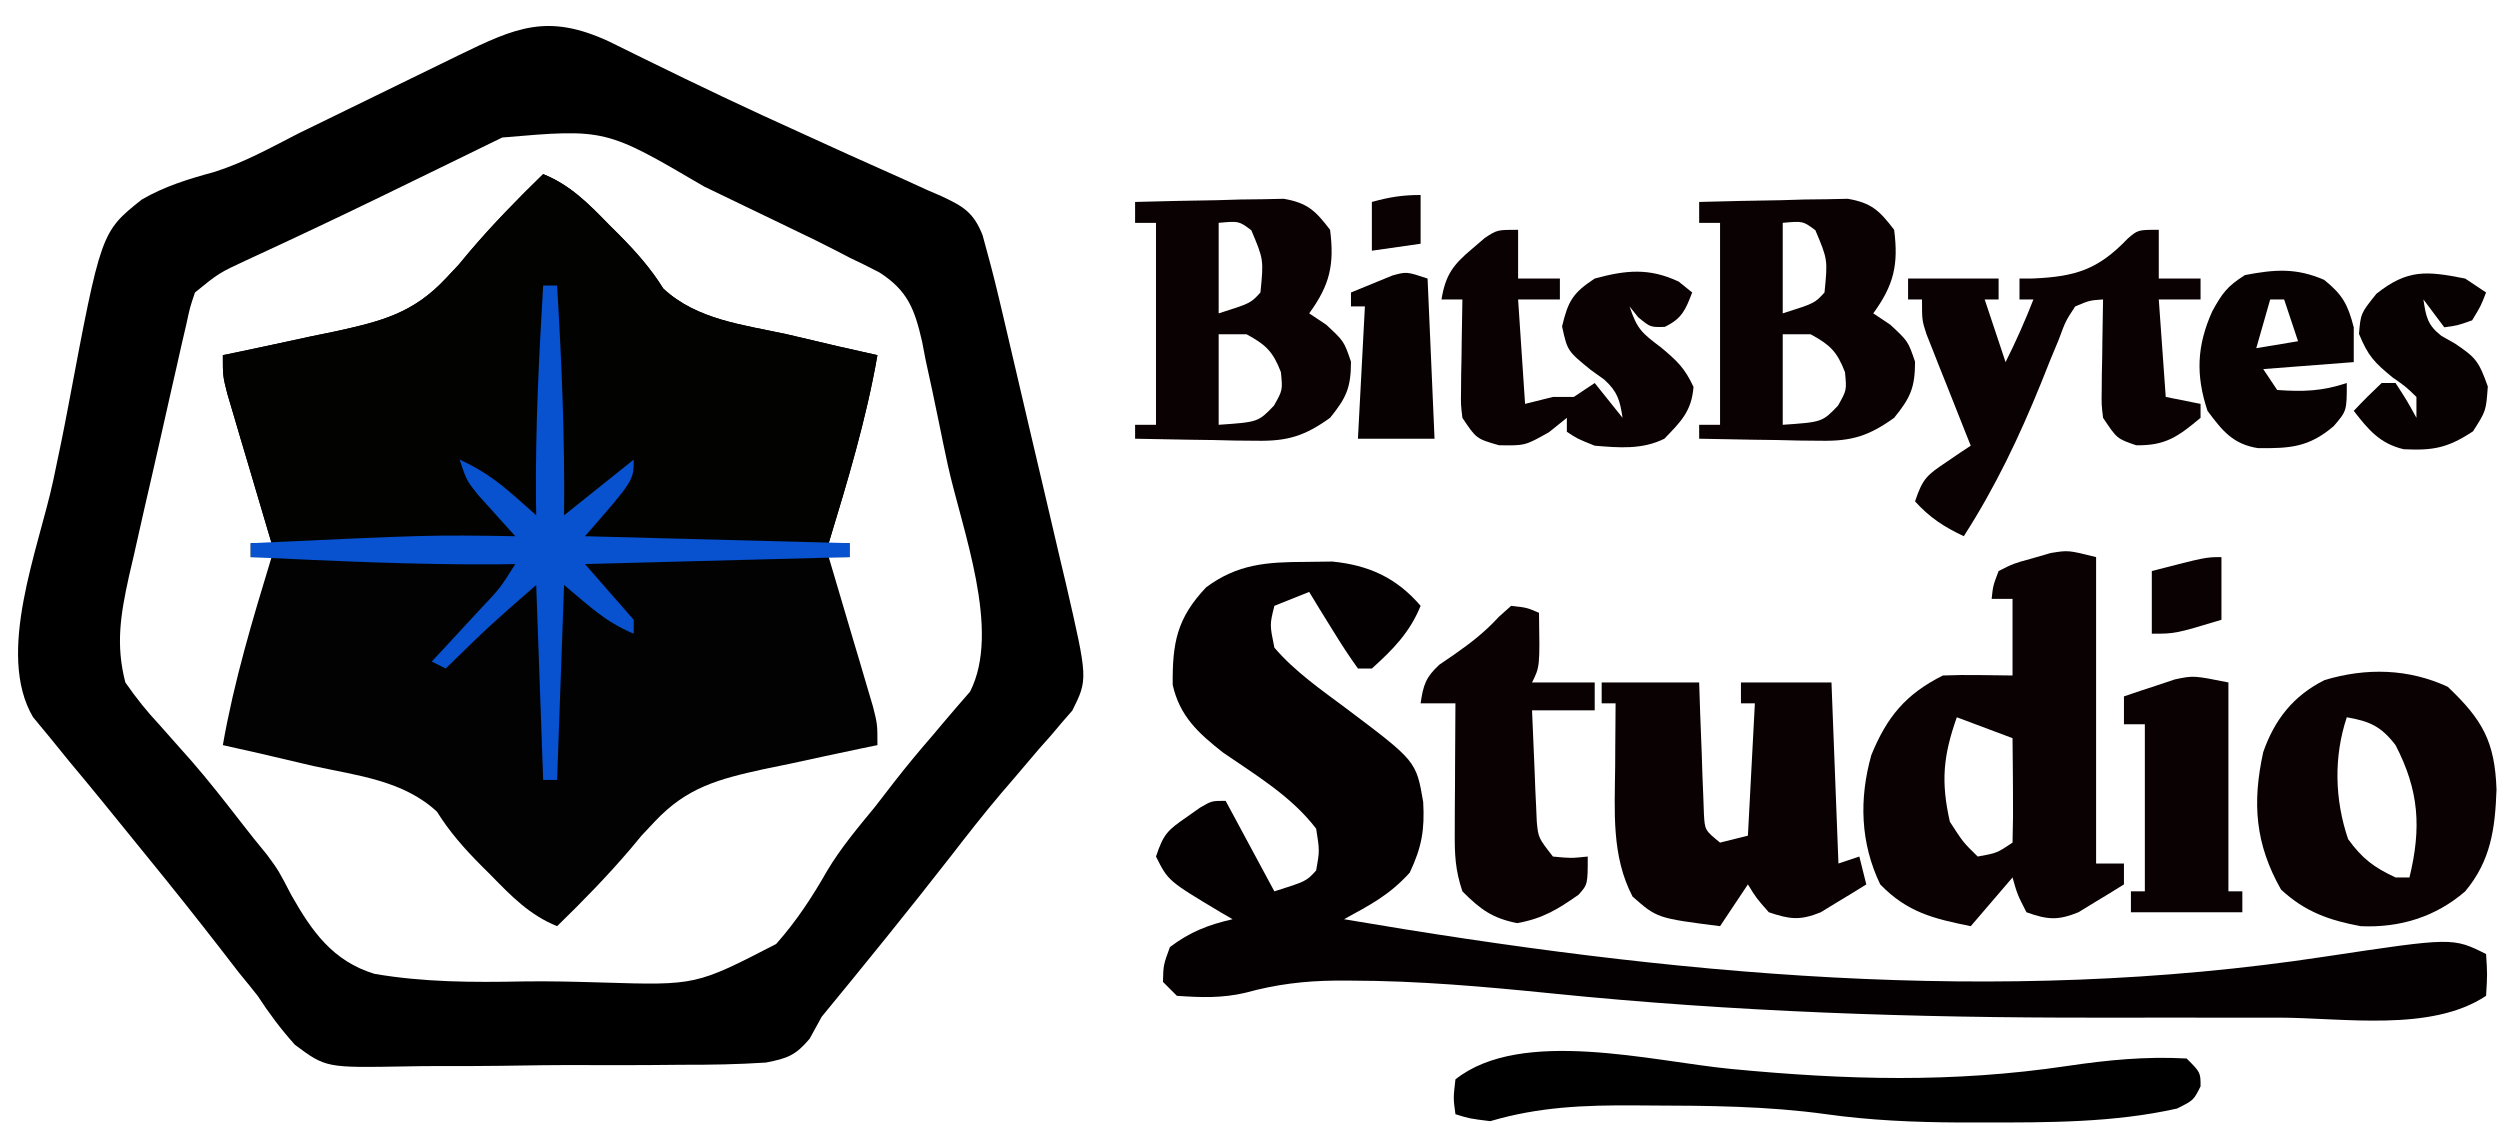
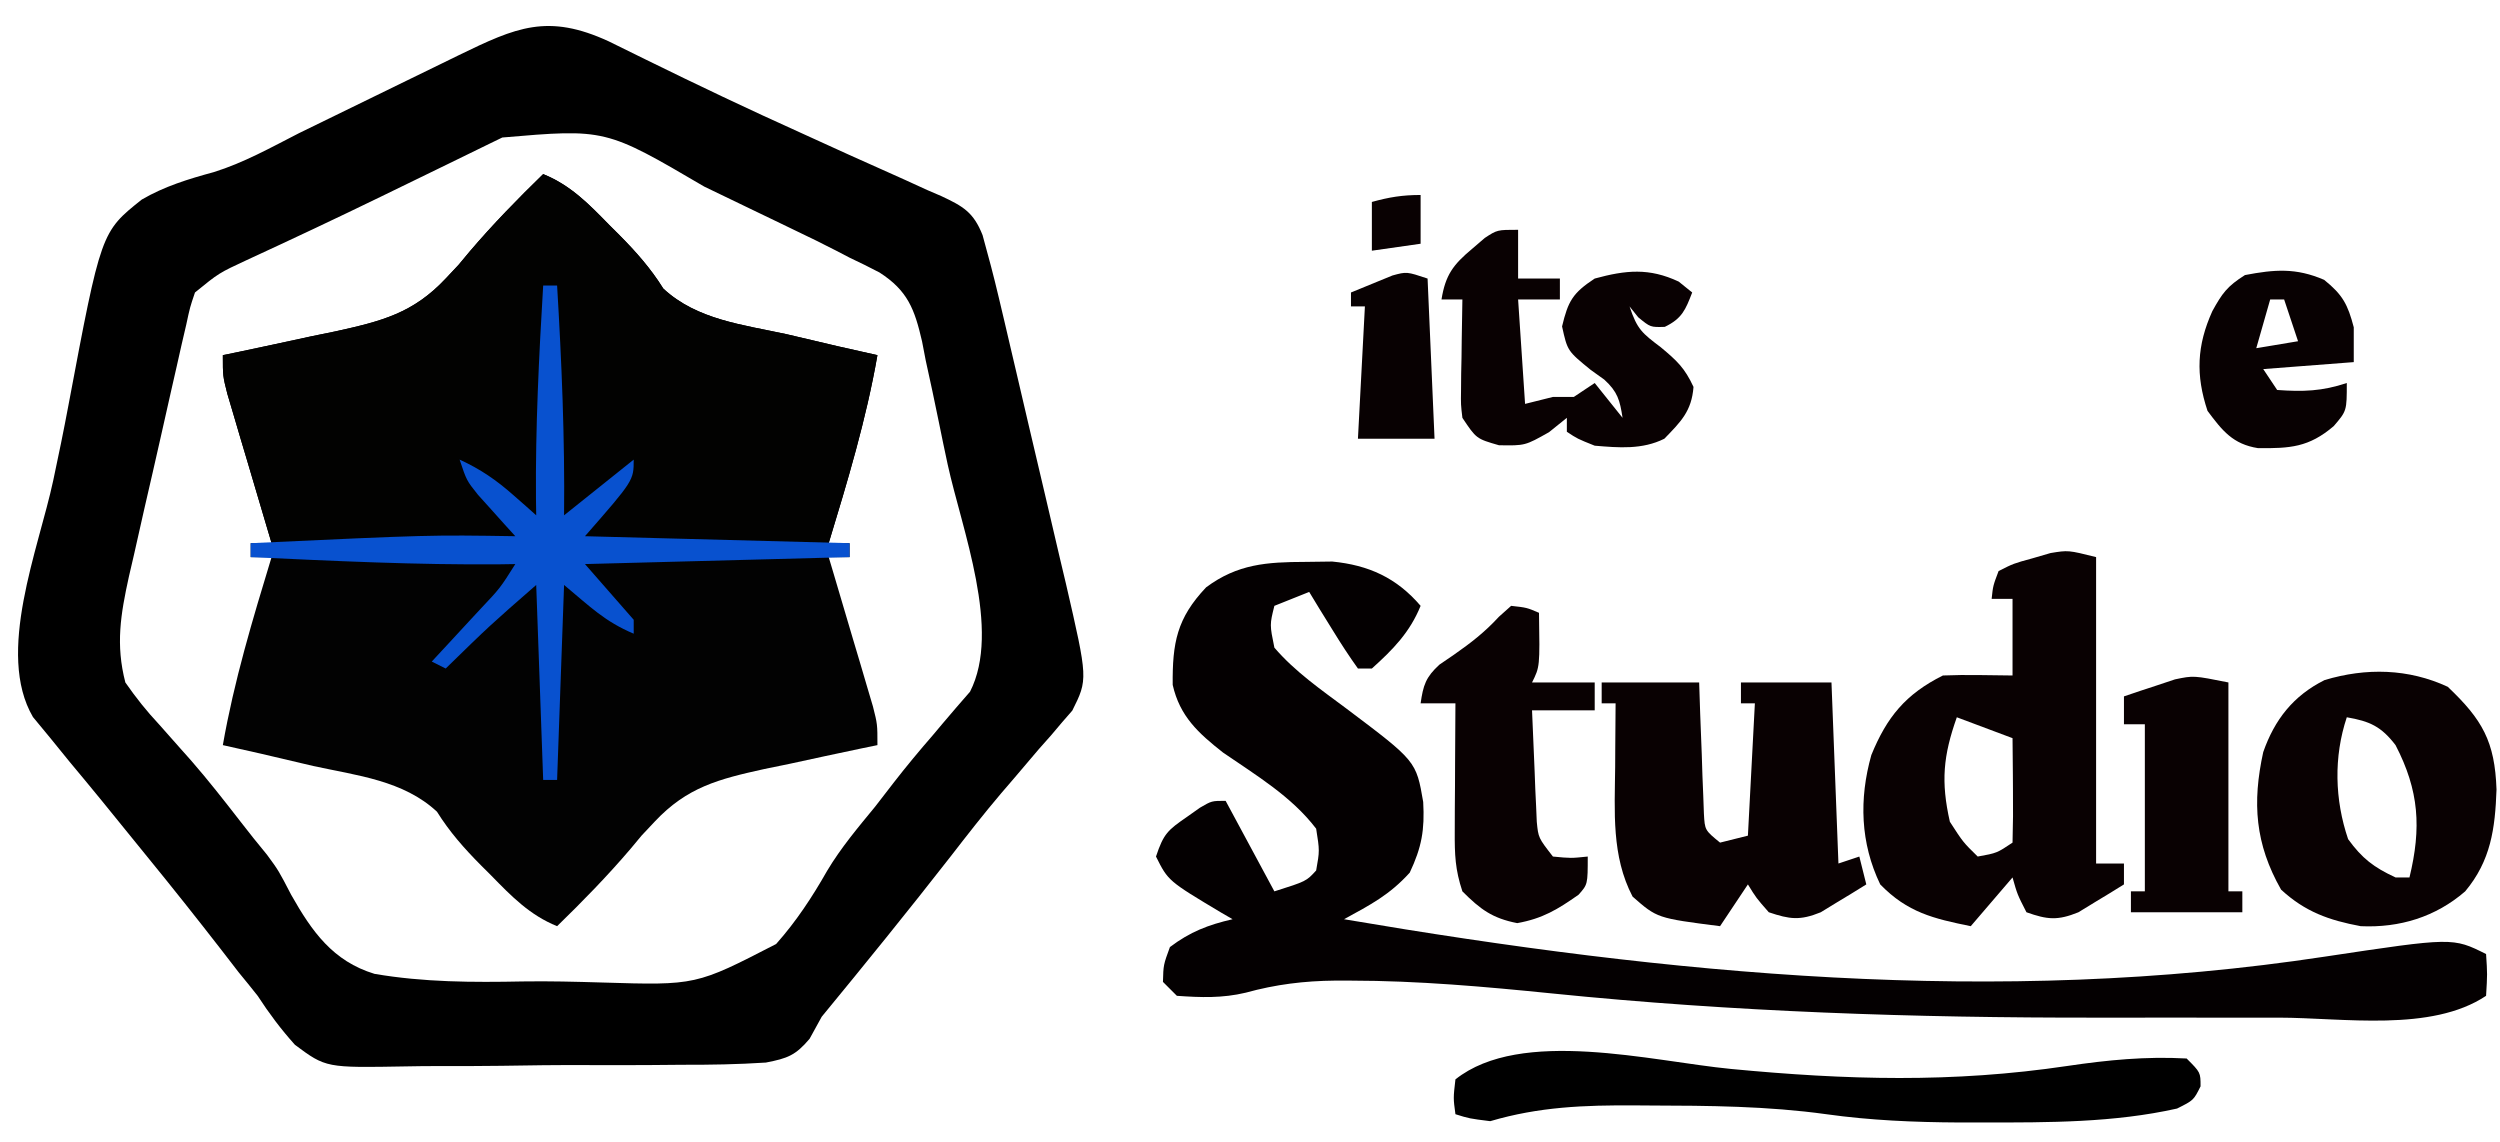
<svg xmlns="http://www.w3.org/2000/svg" version="1.1" width="359" height="164">
  <path d="M0 0 C3.916 1.585 6.54 4.279 9.438 7.25 C10.182 7.993 10.182 7.993 10.942 8.75 C13.35 11.178 15.441 13.542 17.25 16.438 C22.065 20.925 28.719 21.629 35 23 C37.479 23.583 39.958 24.166 42.438 24.75 C44.291 25.169 46.145 25.587 48 26 C46.389 35.224 43.719 44.056 41 53 C41.99 53 42.98 53 44 53 C44 53.66 44 54.32 44 55 C43.01 55 42.02 55 41 55 C41.318 56.067 41.318 56.067 41.643 57.156 C42.599 60.373 43.55 63.593 44.5 66.812 C44.834 67.932 45.168 69.052 45.512 70.205 C45.828 71.278 46.143 72.351 46.469 73.457 C46.762 74.447 47.055 75.437 47.357 76.456 C48 79 48 79 48 82 C47.244 82.156 46.488 82.311 45.708 82.471 C42.26 83.192 38.818 83.939 35.375 84.688 C33.59 85.054 33.59 85.054 31.77 85.428 C25.18 86.882 20.662 88.032 16 93 C15.074 93.986 15.074 93.986 14.129 94.992 C13.612 95.614 13.095 96.235 12.562 96.875 C9.23 100.788 5.683 104.418 2 108 C-1.916 106.415 -4.54 103.721 -7.438 100.75 C-7.934 100.255 -8.431 99.76 -8.942 99.25 C-11.35 96.822 -13.441 94.458 -15.25 91.562 C-20.065 87.075 -26.719 86.371 -33 85 C-35.479 84.417 -37.958 83.834 -40.438 83.25 C-42.291 82.831 -44.145 82.413 -46 82 C-44.389 72.776 -41.719 63.944 -39 55 C-39.99 55 -40.98 55 -42 55 C-42 54.34 -42 53.68 -42 53 C-41.01 53 -40.02 53 -39 53 C-39.318 51.933 -39.318 51.933 -39.643 50.844 C-40.599 47.627 -41.55 44.407 -42.5 41.188 C-42.834 40.068 -43.168 38.948 -43.512 37.795 C-43.828 36.722 -44.143 35.649 -44.469 34.543 C-44.762 33.553 -45.055 32.563 -45.357 31.544 C-46 29 -46 29 -46 26 C-45.244 25.844 -44.488 25.689 -43.708 25.529 C-40.26 24.808 -36.818 24.061 -33.375 23.312 C-31.59 22.946 -31.59 22.946 -29.77 22.572 C-23.18 21.118 -18.662 19.968 -14 15 C-13.383 14.343 -12.765 13.685 -12.129 13.008 C-11.354 12.076 -11.354 12.076 -10.562 11.125 C-7.23 7.212 -3.683 3.582 0 0 Z " fill="#020202" transform="translate(78,25)" />
  <path d="M0 0 C1.78 0.866 3.556 1.74 5.328 2.621 C12.699 6.244 20.094 9.765 27.582 13.137 C29.913 14.197 32.243 15.259 34.573 16.321 C36.114 17.019 37.659 17.711 39.207 18.394 C41.399 19.364 43.577 20.359 45.754 21.359 C46.414 21.644 47.075 21.928 47.755 22.22 C50.905 23.698 52.371 24.537 53.676 27.825 C54.505 30.798 55.29 33.765 55.999 36.769 C56.259 37.867 56.519 38.966 56.787 40.097 C57.061 41.269 57.335 42.441 57.617 43.648 C57.903 44.866 58.189 46.084 58.483 47.339 C59.085 49.91 59.685 52.481 60.283 55.052 C61.047 58.333 61.821 61.612 62.597 64.89 C63.34 68.037 64.071 71.187 64.805 74.336 C65.083 75.506 65.361 76.676 65.647 77.881 C68.808 91.595 68.808 91.595 66.559 96.1 C66.085 96.644 65.61 97.189 65.121 97.75 C64.591 98.377 64.061 99.004 63.516 99.65 C62.938 100.301 62.361 100.951 61.766 101.621 C60.56 103.038 59.356 104.456 58.152 105.875 C57.547 106.579 56.942 107.283 56.318 108.008 C53.816 110.957 51.444 114 49.078 117.059 C43.025 124.816 36.831 132.461 30.578 140.059 C30.003 141.104 29.429 142.15 28.837 143.227 C26.823 145.609 25.671 146.041 22.558 146.643 C18.526 146.907 14.535 146.974 10.496 146.961 C8.998 146.973 7.5 146.986 6.001 147 C2.863 147.022 -0.274 147.021 -3.412 147.006 C-7.418 146.988 -11.42 147.039 -15.426 147.109 C-18.52 147.153 -21.614 147.155 -24.709 147.146 C-26.185 147.148 -27.66 147.163 -29.136 147.194 C-40.612 147.401 -40.612 147.401 -45.062 144.101 C-47.088 141.847 -48.77 139.594 -50.422 137.059 C-51.321 135.923 -52.228 134.795 -53.152 133.68 C-53.974 132.621 -54.793 131.559 -55.609 130.496 C-59.129 125.963 -62.691 121.473 -66.323 117.029 C-68.507 114.356 -70.678 111.672 -72.85 108.988 C-74.376 107.115 -75.921 105.258 -77.469 103.402 C-78.391 102.268 -79.313 101.132 -80.234 99.996 C-81.045 99.015 -81.856 98.034 -82.691 97.023 C-88.061 87.824 -81.887 72.916 -79.775 63.038 C-79.014 59.478 -78.28 55.918 -77.61 52.34 C-72.911 27.375 -72.911 27.375 -67.061 22.714 C-63.796 20.814 -60.367 19.765 -56.737 18.779 C-52.428 17.438 -48.51 15.242 -44.504 13.191 C-42.803 12.357 -41.101 11.526 -39.396 10.699 C-35.911 9.001 -32.427 7.3 -28.943 5.598 C-27.255 4.775 -25.567 3.952 -23.879 3.129 C-23.102 2.749 -22.325 2.369 -21.524 1.977 C-13.289 -2.028 -8.77 -4.042 0 0 Z M-15.293 13.805 C-15.883 14.091 -16.473 14.378 -17.081 14.673 C-19.009 15.611 -20.934 16.553 -22.859 17.496 C-25.499 18.783 -28.14 20.067 -30.781 21.352 C-31.436 21.67 -32.091 21.989 -32.765 22.318 C-39.13 25.414 -45.533 28.43 -51.961 31.392 C-55.996 33.267 -55.996 33.267 -59.422 36.059 C-60.141 38.178 -60.141 38.178 -60.675 40.673 C-60.898 41.631 -61.121 42.589 -61.351 43.576 C-61.585 44.616 -61.818 45.656 -62.059 46.727 C-62.302 47.795 -62.546 48.863 -62.797 49.963 C-63.311 52.228 -63.821 54.494 -64.327 56.76 C-65.103 60.218 -65.899 63.67 -66.697 67.123 C-67.194 69.324 -67.689 71.525 -68.184 73.727 C-68.543 75.271 -68.543 75.271 -68.909 76.846 C-70.105 82.29 -70.83 86.621 -69.422 92.059 C-67.854 94.307 -66.394 96.143 -64.547 98.121 C-63.537 99.257 -62.529 100.395 -61.523 101.535 C-60.749 102.406 -60.749 102.406 -59.958 103.294 C-57.505 106.111 -55.212 109.046 -52.922 111.996 C-51.66 113.616 -50.393 115.233 -49.075 116.808 C-47.422 119.059 -47.422 119.059 -45.609 122.552 C-42.638 127.809 -39.629 132.082 -33.642 133.905 C-26.579 135.115 -19.529 135.138 -12.38 134.994 C-8.555 134.934 -4.757 135.034 -0.934 135.148 C12.52 135.558 12.52 135.558 24.031 129.617 C26.919 126.366 29.209 122.882 31.354 119.108 C33.342 115.779 35.812 112.863 38.266 109.871 C39.153 108.729 40.038 107.585 40.918 106.438 C42.721 104.113 44.59 101.869 46.52 99.648 C46.991 99.087 47.463 98.526 47.948 97.948 C49.24 96.413 50.557 94.899 51.875 93.387 C56.39 84.564 50.697 70.054 48.67 60.78 C48.232 58.751 47.809 56.72 47.399 54.685 C46.802 51.723 46.162 48.772 45.512 45.82 C45.337 44.915 45.163 44.01 44.984 43.077 C43.917 38.47 42.938 35.801 38.875 33.189 C37.459 32.448 36.026 31.737 34.578 31.059 C33.626 30.562 33.626 30.562 32.655 30.056 C30.752 29.069 28.829 28.135 26.895 27.211 C26.195 26.872 25.495 26.534 24.774 26.185 C23.307 25.476 21.839 24.77 20.37 24.065 C18.147 22.999 15.928 21.927 13.709 20.854 C-0.473 12.537 -0.473 12.537 -15.293 13.805 Z " fill="#000000" transform="translate(87.422,5.941)" />
  <path d="M0 0 C3.916 1.585 6.54 4.279 9.438 7.25 C10.182 7.993 10.182 7.993 10.942 8.75 C13.35 11.178 15.441 13.542 17.25 16.438 C22.065 20.925 28.719 21.629 35 23 C37.479 23.583 39.958 24.166 42.438 24.75 C44.291 25.169 46.145 25.587 48 26 C46.389 35.224 43.719 44.056 41 53 C36.854 53.029 32.708 53.047 28.562 53.062 C27.398 53.071 26.233 53.079 25.033 53.088 C18.597 53.106 12.379 52.866 6 52 C7.894 48.1 10.168 45.279 13 42 C12.446 42.505 11.891 43.011 11.32 43.531 C10.596 44.181 9.871 44.831 9.125 45.5 C8.406 46.15 7.686 46.799 6.945 47.469 C5 49 5 49 3 49 C1.993 37.976 1.894 27.06 2 16 C1.34 16 0.68 16 0 16 C0.012 17.209 0.023 18.418 0.035 19.664 C0.1 29.502 -0.104 39.195 -1 49 C-3.992 47.636 -6.29 46.051 -8.75 43.875 C-9.364 43.336 -9.977 42.797 -10.609 42.242 C-11.068 41.832 -11.527 41.422 -12 41 C-11.506 41.543 -11.013 42.085 -10.504 42.645 C-9.863 43.36 -9.223 44.075 -8.562 44.812 C-7.924 45.52 -7.286 46.228 -6.629 46.957 C-5 49 -5 49 -4 52 C-15.678 53.099 -27.282 53.109 -39 53 C-40.173 49.064 -41.337 45.126 -42.5 41.188 C-42.834 40.068 -43.168 38.948 -43.512 37.795 C-43.828 36.722 -44.143 35.649 -44.469 34.543 C-44.762 33.553 -45.055 32.563 -45.357 31.544 C-46 29 -46 29 -46 26 C-45.244 25.844 -44.488 25.689 -43.708 25.529 C-40.26 24.808 -36.818 24.061 -33.375 23.312 C-31.59 22.946 -31.59 22.946 -29.77 22.572 C-23.18 21.118 -18.662 19.968 -14 15 C-13.383 14.343 -12.765 13.685 -12.129 13.008 C-11.354 12.076 -11.354 12.076 -10.562 11.125 C-7.23 7.212 -3.683 3.582 0 0 Z " fill="#020201" transform="translate(78,25)" />
  <path d="M0 0 C1.277 -0.017 2.555 -0.034 3.871 -0.051 C9.119 0.466 13.108 2.283 16.562 6.312 C15.006 10.132 12.606 12.573 9.562 15.312 C8.902 15.312 8.242 15.312 7.562 15.312 C6.282 13.529 5.086 11.684 3.938 9.812 C2.99 8.281 2.99 8.281 2.023 6.719 C1.541 5.925 1.059 5.131 0.562 4.312 C-1.087 4.973 -2.737 5.633 -4.438 6.312 C-5.111 9.013 -5.111 9.013 -4.438 12.312 C-1.463 15.786 2.31 18.377 5.957 21.102 C15.927 28.608 15.927 28.608 16.934 34.477 C17.155 38.481 16.729 40.959 15 44.625 C12.086 47.838 9.352 49.239 5.562 51.312 C52.326 59.271 99.193 63.862 146.405 56.685 C164.78 53.921 164.78 53.921 169.562 56.312 C169.75 59.188 169.75 59.188 169.562 62.312 C161.679 67.568 149.037 65.46 139.801 65.445 C138.282 65.446 136.764 65.447 135.245 65.448 C132.069 65.45 128.893 65.448 125.717 65.443 C121.722 65.437 117.727 65.441 113.733 65.446 C87.473 65.479 61.541 64.625 35.401 61.967 C25.774 60.996 16.214 60.141 6.531 60.129 C5.799 60.128 5.067 60.127 4.312 60.126 C-0.165 60.171 -4.237 60.67 -8.543 61.859 C-11.911 62.665 -14.99 62.554 -18.438 62.312 C-19.098 61.653 -19.758 60.992 -20.438 60.312 C-20.375 57.875 -20.375 57.875 -19.438 55.312 C-16.538 53.118 -13.936 52.118 -10.438 51.312 C-10.98 50.998 -11.523 50.683 -12.082 50.359 C-19.689 45.809 -19.689 45.809 -21.438 42.312 C-20.337 39.01 -19.748 38.527 -17 36.625 C-16.383 36.188 -15.765 35.751 -15.129 35.301 C-13.438 34.312 -13.438 34.312 -11.438 34.312 C-9.127 38.602 -6.817 42.892 -4.438 47.312 C0.147 45.86 0.147 45.86 1.562 44.312 C2.064 41.482 2.064 41.482 1.562 38.312 C-1.982 33.669 -7.04 30.661 -11.816 27.375 C-15.372 24.577 -18.015 22.172 -19.039 17.664 C-19.091 11.619 -18.445 8.098 -14.238 3.652 C-9.727 0.296 -5.525 0.017 0 0 Z " fill="#040001" transform="translate(187.438,80.688)" />
  <path d="M0 0 C0 14.52 0 29.04 0 44 C1.32 44 2.64 44 4 44 C4 44.99 4 45.98 4 47 C2.615 47.872 1.217 48.722 -0.188 49.562 C-0.965 50.038 -1.742 50.514 -2.543 51.004 C-5.525 52.213 -6.993 52.071 -10 51 C-11.312 48.438 -11.312 48.438 -12 46 C-13.98 48.31 -15.96 50.62 -18 53 C-23.352 51.912 -27.078 51.038 -31 47 C-33.852 41.064 -34.053 34.751 -32.277 28.426 C-30.052 22.975 -27.357 19.679 -22 17 C-20.293 16.93 -18.583 16.916 -16.875 16.938 C-15.266 16.958 -13.658 16.979 -12 17 C-12 13.37 -12 9.74 -12 6 C-12.99 6 -13.98 6 -15 6 C-14.801 4.113 -14.801 4.113 -14 2 C-11.855 0.918 -11.855 0.918 -9.188 0.188 C-8.315 -0.066 -7.442 -0.32 -6.543 -0.582 C-4 -1 -4 -1 0 0 Z M-20 23 C-21.959 28.532 -22.302 32.232 -21 38 C-19.097 40.947 -19.097 40.947 -17 43 C-14.244 42.502 -14.244 42.502 -12 41 C-11.927 38.47 -11.908 35.967 -11.938 33.438 C-11.942 32.727 -11.947 32.016 -11.951 31.283 C-11.963 29.522 -11.981 27.761 -12 26 C-14.64 25.01 -17.28 24.02 -20 23 Z " fill="#090102" transform="translate(301,80)" />
  <path d="M0 0 C4.62 0 9.24 0 14 0 C14.049 1.493 14.098 2.985 14.148 4.523 C14.223 6.474 14.299 8.424 14.375 10.375 C14.406 11.36 14.437 12.345 14.469 13.359 C14.507 14.3 14.546 15.241 14.586 16.211 C14.617 17.08 14.649 17.95 14.681 18.845 C14.812 21.21 14.812 21.21 17 23 C18.32 22.67 19.64 22.34 21 22 C21.33 15.73 21.66 9.46 22 3 C21.34 3 20.68 3 20 3 C20 2.01 20 1.02 20 0 C24.29 0 28.58 0 33 0 C33.33 8.58 33.66 17.16 34 26 C34.99 25.67 35.98 25.34 37 25 C37.495 26.98 37.495 26.98 38 29 C36.615 29.872 35.217 30.722 33.812 31.562 C33.035 32.038 32.258 32.514 31.457 33.004 C28.473 34.214 27.02 34.02 24 33 C22.188 30.938 22.188 30.938 21 29 C19.02 31.97 19.02 31.97 17 35 C7.962 33.844 7.962 33.844 4.438 30.75 C1.391 24.922 1.875 18.538 1.938 12.125 C1.942 11.246 1.947 10.367 1.951 9.461 C1.963 7.307 1.981 5.154 2 3 C1.34 3 0.68 3 0 3 C0 2.01 0 1.02 0 0 Z " fill="#090102" transform="translate(230,98)" />
  <path d="M0 0 C4.973 4.724 6.76 7.842 7 14.75 C6.801 20.381 6.182 24.965 2.5 29.375 C-1.733 33.04 -6.905 34.633 -12.5 34.375 C-17.076 33.522 -20.495 32.303 -23.938 29.125 C-27.674 22.548 -28.09 16.646 -26.5 9.375 C-24.873 4.724 -22.185 1.277 -17.691 -0.965 C-11.716 -2.765 -5.638 -2.617 0 0 Z M-14.5 4.375 C-16.4 10.076 -16.235 16.21 -14.312 21.875 C-12.297 24.655 -10.605 25.942 -7.5 27.375 C-6.84 27.375 -6.18 27.375 -5.5 27.375 C-3.778 20.272 -4.102 14.92 -7.5 8.375 C-9.552 5.698 -11.194 4.945 -14.5 4.375 Z " fill="#090102" transform="translate(351.5,98.625)" />
-   <path d="M0 0 C3.916 -0.116 7.832 -0.187 11.75 -0.25 C13.417 -0.3 13.417 -0.3 15.117 -0.352 C16.187 -0.364 17.257 -0.377 18.359 -0.391 C19.344 -0.412 20.328 -0.433 21.343 -0.454 C24.762 0.13 25.917 1.275 28 4 C28.639 9.017 27.967 11.921 25 16 C25.804 16.536 26.609 17.073 27.438 17.625 C30 20 30 20 31 22.938 C31 26.662 30.335 28.12 28 31 C24.369 33.599 21.925 34.367 17.48 34.293 C16.459 34.283 15.437 34.274 14.385 34.264 C13.33 34.239 12.275 34.213 11.188 34.188 C9.576 34.167 9.576 34.167 7.932 34.146 C5.287 34.111 2.644 34.062 0 34 C0 33.34 0 32.68 0 32 C0.99 32 1.98 32 3 32 C3 22.43 3 12.86 3 3 C2.01 3 1.02 3 0 3 C0 2.01 0 1.02 0 0 Z M12 3 C12 7.29 12 11.58 12 16 C16.584 14.547 16.584 14.547 18 13 C18.466 8.275 18.466 8.275 16.688 4.062 C14.909 2.734 14.909 2.734 12 3 Z M12 19 C12 23.29 12 27.58 12 32 C17.677 31.608 17.677 31.608 19.938 29.25 C21.193 27.028 21.193 27.028 20.938 24.438 C19.795 21.467 18.781 20.51 16 19 C14.68 19 13.36 19 12 19 Z " fill="#090102" transform="translate(244,29)" />
-   <path d="M0 0 C3.916 -0.116 7.832 -0.187 11.75 -0.25 C13.417 -0.3 13.417 -0.3 15.117 -0.352 C16.187 -0.364 17.257 -0.377 18.359 -0.391 C19.344 -0.412 20.328 -0.433 21.343 -0.454 C24.762 0.13 25.917 1.275 28 4 C28.639 9.017 27.967 11.921 25 16 C25.804 16.536 26.609 17.073 27.438 17.625 C30 20 30 20 31 22.938 C31 26.662 30.335 28.12 28 31 C24.369 33.599 21.925 34.367 17.48 34.293 C16.459 34.283 15.437 34.274 14.385 34.264 C13.33 34.239 12.275 34.213 11.188 34.188 C9.576 34.167 9.576 34.167 7.932 34.146 C5.287 34.111 2.644 34.062 0 34 C0 33.34 0 32.68 0 32 C0.99 32 1.98 32 3 32 C3 22.43 3 12.86 3 3 C2.01 3 1.02 3 0 3 C0 2.01 0 1.02 0 0 Z M12 3 C12 7.29 12 11.58 12 16 C16.584 14.547 16.584 14.547 18 13 C18.466 8.275 18.466 8.275 16.688 4.062 C14.909 2.734 14.909 2.734 12 3 Z M12 19 C12 23.29 12 27.58 12 32 C17.677 31.608 17.677 31.608 19.938 29.25 C21.193 27.028 21.193 27.028 20.938 24.438 C19.795 21.467 18.781 20.51 16 19 C14.68 19 13.36 19 12 19 Z " fill="#090102" transform="translate(163,29)" />
-   <path d="M0 0 C0 2.31 0 4.62 0 7 C1.98 7 3.96 7 6 7 C6 7.99 6 8.98 6 10 C4.02 10 2.04 10 0 10 C0.495 16.93 0.495 16.93 1 24 C2.65 24.33 4.3 24.66 6 25 C6 25.66 6 26.32 6 27 C2.79 29.675 0.991 31.019 -3.25 30.938 C-6 30 -6 30 -8 27 C-8.227 25.099 -8.227 25.099 -8.195 22.988 C-8.189 22.231 -8.182 21.474 -8.176 20.693 C-8.159 19.908 -8.142 19.122 -8.125 18.312 C-8.116 17.515 -8.107 16.718 -8.098 15.896 C-8.074 13.931 -8.038 11.965 -8 10 C-9.941 10.135 -9.941 10.135 -12 11 C-13.382 13.105 -13.382 13.105 -14.367 15.777 C-14.778 16.767 -15.19 17.756 -15.613 18.775 C-16.03 19.819 -16.446 20.862 -16.875 21.938 C-20.028 29.722 -23.455 36.923 -28 44 C-30.861 42.641 -32.859 41.355 -35 39 C-33.883 35.65 -33.253 35.207 -30.438 33.312 C-29.797 32.876 -29.156 32.439 -28.496 31.988 C-27.756 31.499 -27.756 31.499 -27 31 C-27.212 30.47 -27.424 29.941 -27.643 29.395 C-28.6 26.995 -29.55 24.591 -30.5 22.188 C-30.834 21.354 -31.168 20.521 -31.512 19.662 C-31.828 18.86 -32.143 18.057 -32.469 17.23 C-32.762 16.492 -33.055 15.754 -33.357 14.993 C-34 13 -34 13 -34 10 C-34.66 10 -35.32 10 -36 10 C-36 9.01 -36 8.02 -36 7 C-31.71 7 -27.42 7 -23 7 C-23 7.99 -23 8.98 -23 10 C-23.66 10 -24.32 10 -25 10 C-24.01 12.97 -23.02 15.94 -22 19 C-20.506 16.012 -19.207 13.103 -18 10 C-18.66 10 -19.32 10 -20 10 C-20 9.01 -20 8.02 -20 7 C-19.359 6.997 -18.719 6.995 -18.059 6.992 C-11.949 6.719 -8.733 5.726 -4.473 1.277 C-3 0 -3 0 0 0 Z " fill="#090102" transform="translate(310,33)" />
  <path d="M0 0 C16.56 1.583 31.815 2.031 48.336 -0.432 C54.108 -1.284 59.6 -1.824 65.438 -1.5 C67.438 0.5 67.438 0.5 67.438 2.5 C66.438 4.5 66.438 4.5 64.062 5.688 C54.988 7.721 45.636 7.693 36.375 7.688 C34.583 7.688 34.583 7.688 32.755 7.689 C26.321 7.651 20.057 7.392 13.688 6.5 C5.246 5.331 -3.182 5.272 -11.688 5.25 C-12.704 5.243 -12.704 5.243 -13.742 5.235 C-21.048 5.191 -27.55 5.431 -34.562 7.5 C-37.562 7.125 -37.562 7.125 -39.562 6.5 C-39.875 4.188 -39.875 4.188 -39.562 1.5 C-30.138 -6 -11.349 -1.091 0 0 Z " fill="#000000" transform="translate(248.562,153.5)" />
  <path d="M0 0 C0 2.31 0 4.62 0 7 C1.98 7 3.96 7 6 7 C6 7.99 6 8.98 6 10 C4.02 10 2.04 10 0 10 C0.33 14.95 0.66 19.9 1 25 C2.32 24.67 3.64 24.34 5 24 C5.99 24 6.98 24 8 24 C8.99 23.34 9.98 22.68 11 22 C12.32 23.65 13.64 25.3 15 27 C14.613 24.462 14.294 23.269 12.371 21.508 C11.733 21.051 11.095 20.595 10.438 20.125 C7.087 17.395 7.087 17.395 6.312 13.875 C7.186 10.222 7.846 9.077 11 7 C15.478 5.78 18.814 5.443 23.062 7.438 C23.702 7.953 24.341 8.469 25 9 C24.026 11.516 23.538 12.739 21.062 13.938 C19 14 19 14 17.25 12.562 C16.837 12.047 16.425 11.531 16 11 C17.107 14.322 17.812 14.837 20.5 16.875 C22.794 18.791 23.913 19.813 25.188 22.562 C24.92 26.036 23.384 27.548 21 30 C17.83 31.585 14.46 31.294 11 31 C8.5 30 8.5 30 7 29 C7 28.34 7 27.68 7 27 C6.154 27.681 5.309 28.361 4.438 29.062 C1 31 1 31 -2.75 30.938 C-6 30 -6 30 -8 27 C-8.227 25.099 -8.227 25.099 -8.195 22.988 C-8.189 22.231 -8.182 21.474 -8.176 20.693 C-8.159 19.908 -8.142 19.122 -8.125 18.312 C-8.116 17.515 -8.107 16.718 -8.098 15.896 C-8.074 13.931 -8.038 11.965 -8 10 C-8.99 10 -9.98 10 -11 10 C-10.436 6.494 -9.33 5.01 -6.625 2.75 C-6.019 2.229 -5.413 1.708 -4.789 1.172 C-3 0 -3 0 0 0 Z " fill="#090102" transform="translate(218,33)" />
  <path d="M0 0 C0.66 0 1.32 0 2 0 C2.658 11.021 3.119 21.956 3 33 C6.3 30.36 9.6 27.72 13 25 C13 28 13 28 6 36 C18.54 36.33 31.08 36.66 44 37 C44 37.66 44 38.32 44 39 C31.46 39.33 18.92 39.66 6 40 C8.31 42.64 10.62 45.28 13 48 C13 48.66 13 49.32 13 50 C8.834 48.238 6.785 46.154 3 43 C2.67 52.24 2.34 61.48 2 71 C1.34 71 0.68 71 0 71 C-0.33 61.76 -0.66 52.52 -1 43 C-7.69 48.841 -7.69 48.841 -14 55 C-14.66 54.67 -15.32 54.34 -16 54 C-15.218 53.157 -14.435 52.314 -13.629 51.445 C-12.607 50.339 -11.585 49.232 -10.562 48.125 C-9.788 47.292 -9.788 47.292 -8.998 46.441 C-6.179 43.453 -6.179 43.453 -4 40 C-4.732 40.012 -5.464 40.023 -6.219 40.035 C-18.162 40.135 -30.072 39.553 -42 39 C-42 38.34 -42 37.68 -42 37 C-16.236 35.806 -16.236 35.806 -4 36 C-4.494 35.457 -4.987 34.915 -5.496 34.355 C-6.137 33.64 -6.777 32.925 -7.438 32.188 C-8.076 31.48 -8.714 30.772 -9.371 30.043 C-11 28 -11 28 -12 25 C-9.008 26.364 -6.71 27.949 -4.25 30.125 C-3.636 30.664 -3.023 31.203 -2.391 31.758 C-1.932 32.168 -1.473 32.578 -1 33 C-1.012 32.21 -1.023 31.42 -1.035 30.605 C-1.117 20.372 -0.61 10.212 0 0 Z " fill="#0851CF" transform="translate(78,41)" />
  <path d="M0 0 C2.25 0.25 2.25 0.25 4 1 C4.125 8.75 4.125 8.75 3 11 C5.97 11 8.94 11 12 11 C12 12.32 12 13.64 12 15 C9.03 15 6.06 15 3 15 C3.114 17.938 3.241 20.875 3.375 23.812 C3.421 25.063 3.421 25.063 3.469 26.338 C3.507 27.14 3.546 27.943 3.586 28.77 C3.633 29.877 3.633 29.877 3.681 31.007 C3.908 33.313 3.908 33.313 6 36 C8.584 36.25 8.584 36.25 11 36 C11 40 11 40 9.68 41.484 C6.677 43.59 4.532 44.904 0.875 45.562 C-2.721 44.859 -4.425 43.575 -7 41 C-8.039 37.882 -8.115 35.725 -8.098 32.457 C-8.094 31.384 -8.091 30.311 -8.088 29.205 C-8.08 28.086 -8.071 26.966 -8.062 25.812 C-8.058 24.681 -8.053 23.55 -8.049 22.385 C-8.037 19.59 -8.021 16.795 -8 14 C-9.65 14 -11.3 14 -13 14 C-12.624 11.393 -12.266 10.243 -10.293 8.438 C-9.598 7.963 -8.903 7.489 -8.188 7 C-5.72 5.272 -3.808 3.792 -1.75 1.562 C-0.884 0.789 -0.884 0.789 0 0 Z " fill="#090102" transform="translate(217,87)" />
  <path d="M0 0 C0 9.9 0 19.8 0 30 C0.66 30 1.32 30 2 30 C2 30.99 2 31.98 2 33 C-3.28 33 -8.56 33 -14 33 C-14 32.01 -14 31.02 -14 30 C-13.34 30 -12.68 30 -12 30 C-12 22.08 -12 14.16 -12 6 C-12.99 6 -13.98 6 -15 6 C-15 4.68 -15 3.36 -15 2 C-13.442 1.465 -11.879 0.947 -10.312 0.438 C-9.442 0.147 -8.572 -0.143 -7.676 -0.441 C-5 -1 -5 -1 0 0 Z " fill="#090102" transform="translate(320,98)" />
  <path d="M0 0 C2.663 2.146 3.389 3.524 4.25 6.812 C4.25 8.463 4.25 10.113 4.25 11.812 C-2.185 12.307 -2.185 12.307 -8.75 12.812 C-7.76 14.297 -7.76 14.297 -6.75 15.812 C-3.034 16.083 -0.293 15.993 3.25 14.812 C3.25 18.812 3.25 18.812 1.375 21 C-2.21 24.058 -4.894 24.205 -9.488 24.168 C-13.107 23.599 -14.63 21.661 -16.75 18.812 C-18.465 13.668 -18.282 9.423 -16.062 4.5 C-14.636 1.912 -13.921 0.921 -11.375 -0.688 C-7.107 -1.501 -4.051 -1.749 0 0 Z M-7.75 2.812 C-8.41 5.122 -9.07 7.433 -9.75 9.812 C-7.77 9.482 -5.79 9.152 -3.75 8.812 C-4.41 6.832 -5.07 4.853 -5.75 2.812 C-6.41 2.812 -7.07 2.812 -7.75 2.812 Z " fill="#080102" transform="translate(333.75,40.188)" />
-   <path d="M0 0 C0.99 0.66 1.98 1.32 3 2 C2.25 3.938 2.25 3.938 1 6 C-1.125 6.75 -1.125 6.75 -3 7 C-3.99 5.68 -4.98 4.36 -6 3 C-5.624 5.478 -5.426 6.669 -3.406 8.238 C-2.463 8.77 -2.463 8.77 -1.5 9.312 C1.529 11.346 1.944 11.844 3.25 15.5 C3 19 3 19 1.125 21.938 C-2.491 24.324 -4.588 24.721 -8.84 24.508 C-12.247 23.707 -13.914 21.692 -16 19 C-14.71 17.624 -13.373 16.292 -12 15 C-11.34 15 -10.68 15 -10 15 C-8.375 17.5 -8.375 17.5 -7 20 C-7 19.01 -7 18.02 -7 17 C-8.514 15.533 -8.514 15.533 -10.438 14.188 C-13.031 12.054 -13.944 11.136 -15.25 7.938 C-15 5 -15 5 -12.75 2.188 C-8.245 -1.396 -5.498 -1.08 0 0 Z " fill="#080102" transform="translate(354,40)" />
  <path d="M0 0 C0.33 7.59 0.66 15.18 1 23 C-2.63 23 -6.26 23 -10 23 C-9.67 16.73 -9.34 10.46 -9 4 C-9.66 4 -10.32 4 -11 4 C-11 3.34 -11 2.68 -11 2 C-9.734 1.468 -8.462 0.95 -7.188 0.438 C-6.48 0.147 -5.772 -0.143 -5.043 -0.441 C-3 -1 -3 -1 0 0 Z " fill="#080102" transform="translate(205,40)" />
-   <path d="M0 0 C0 2.97 0 5.94 0 9 C-6.625 11 -6.625 11 -10 11 C-10 8.03 -10 5.06 -10 2 C-2.25 0 -2.25 0 0 0 Z " fill="#090102" transform="translate(319,80)" />
  <path d="M0 0 C0 2.31 0 4.62 0 7 C-2.31 7.33 -4.62 7.66 -7 8 C-7 5.69 -7 3.38 -7 1 C-4.509 0.313 -2.621 0 0 0 Z " fill="#090102" transform="translate(204,28)" />
</svg>